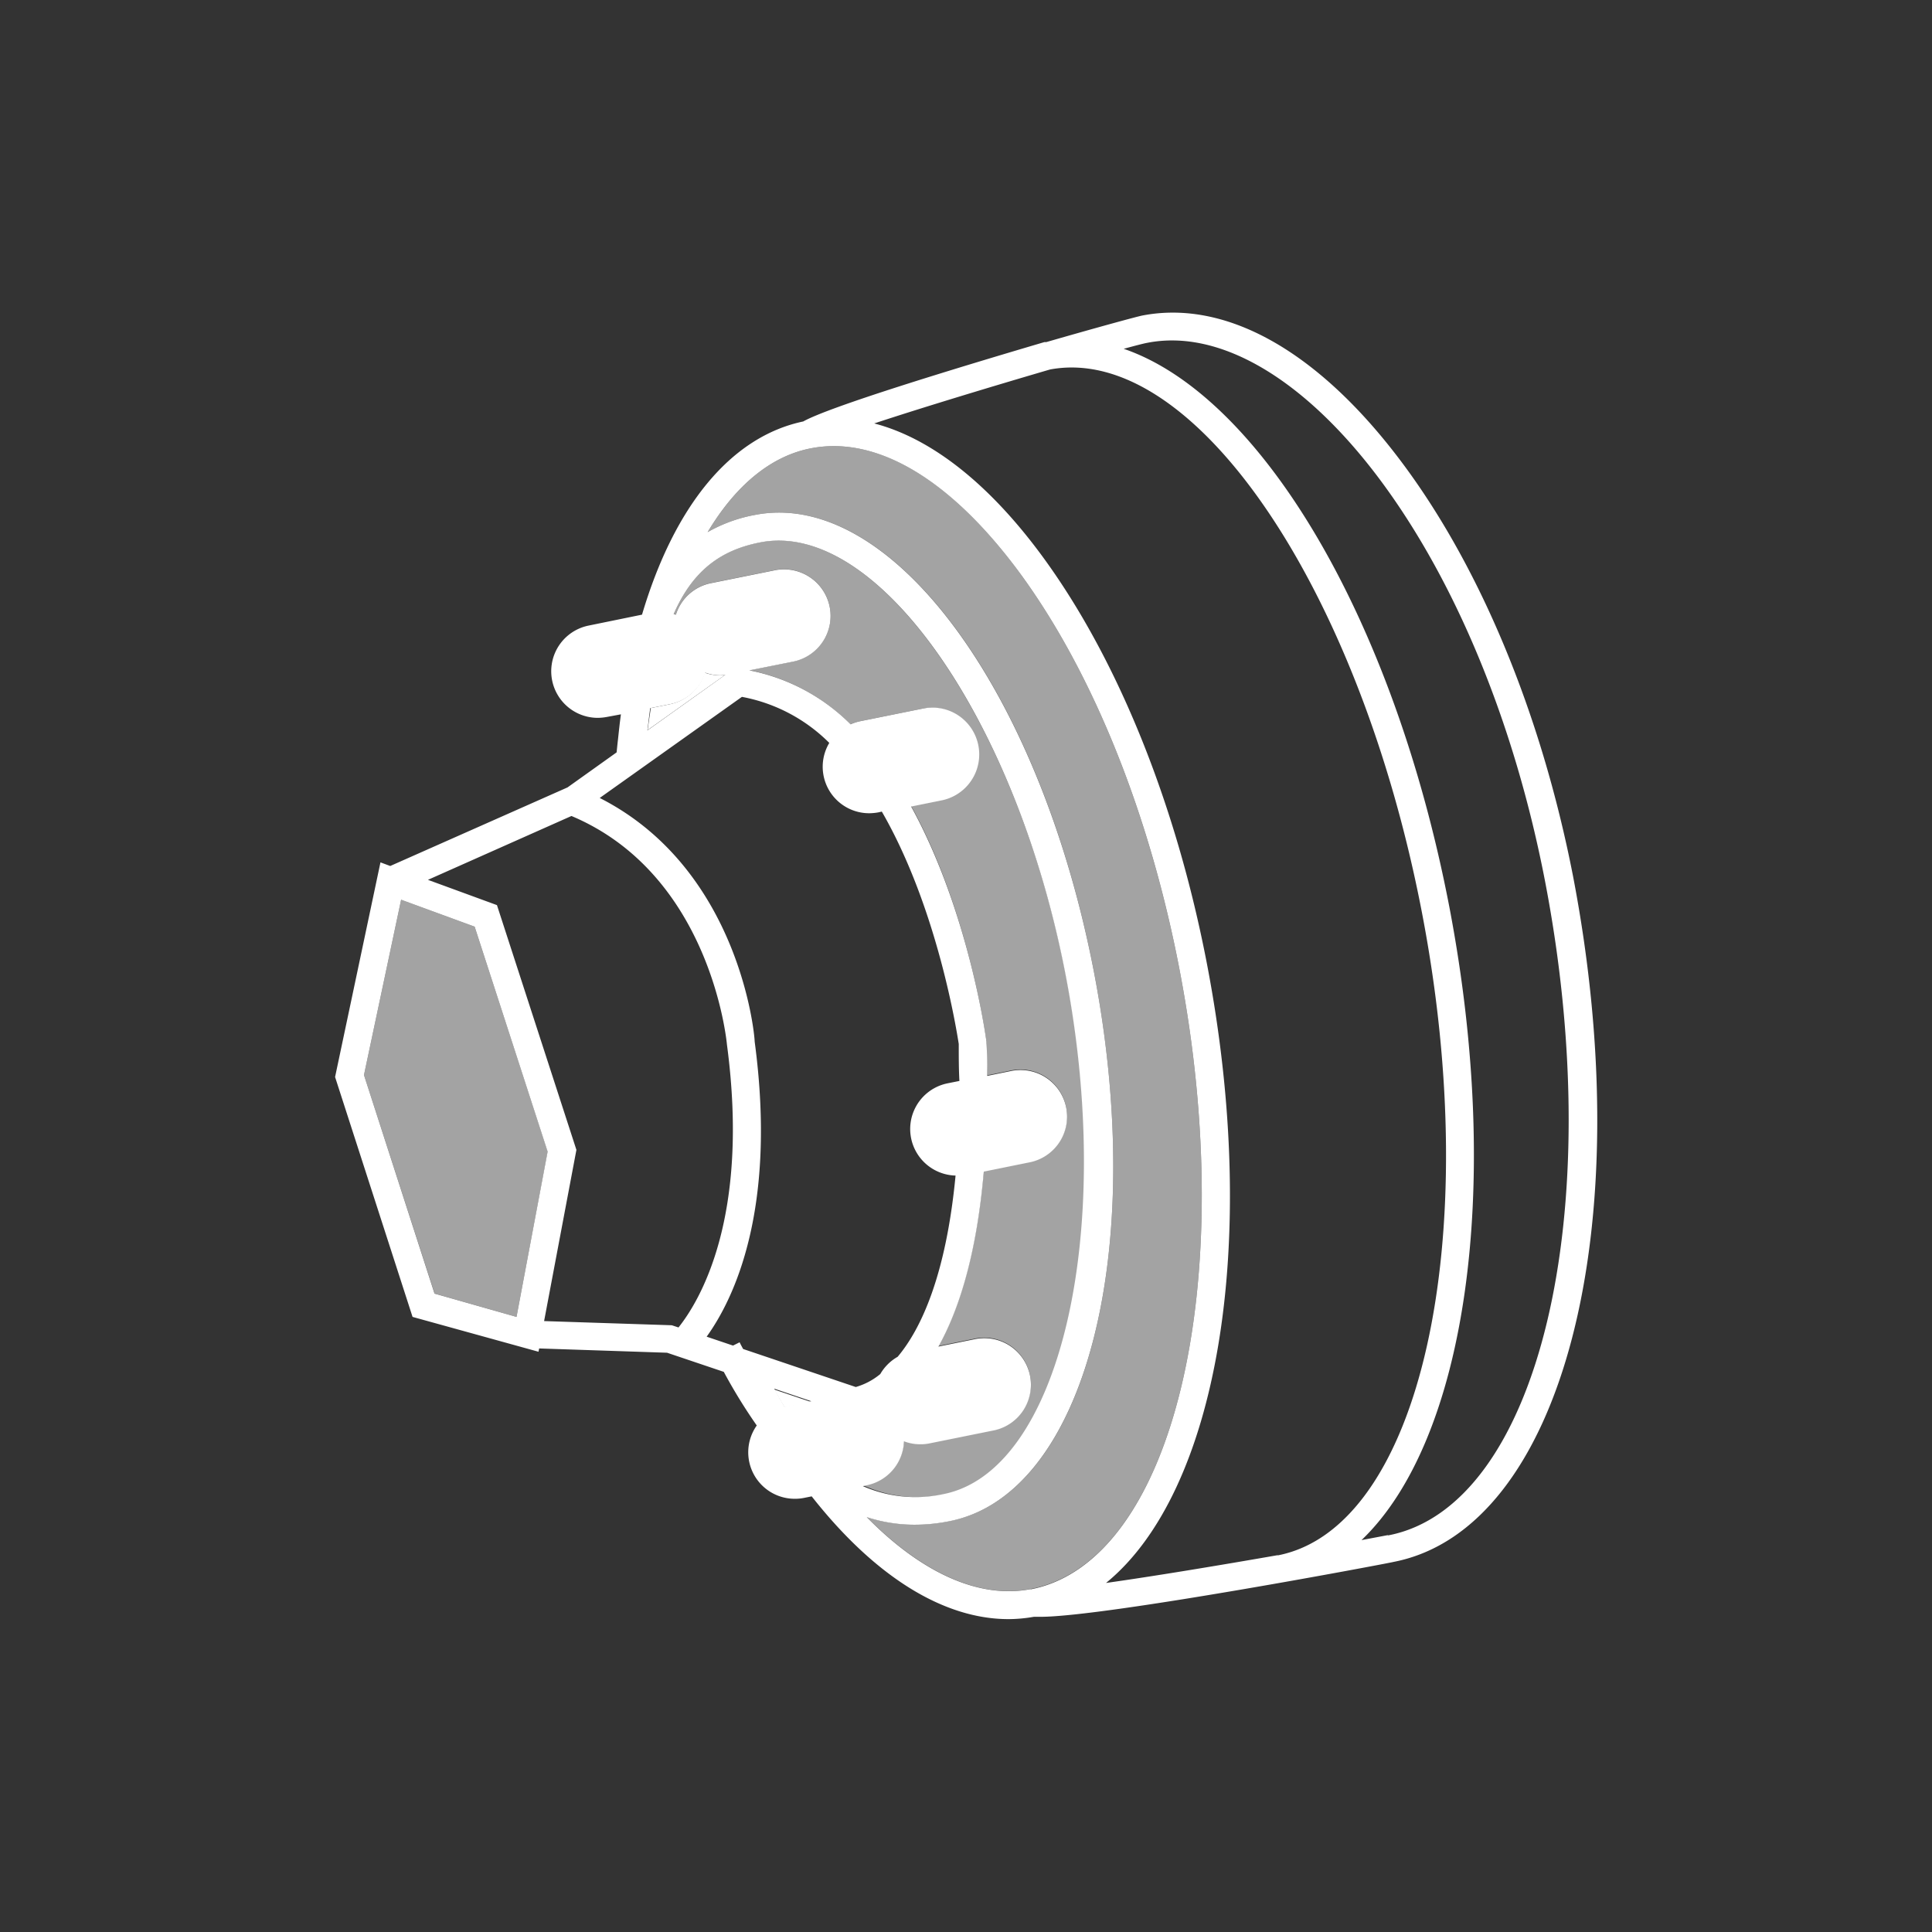
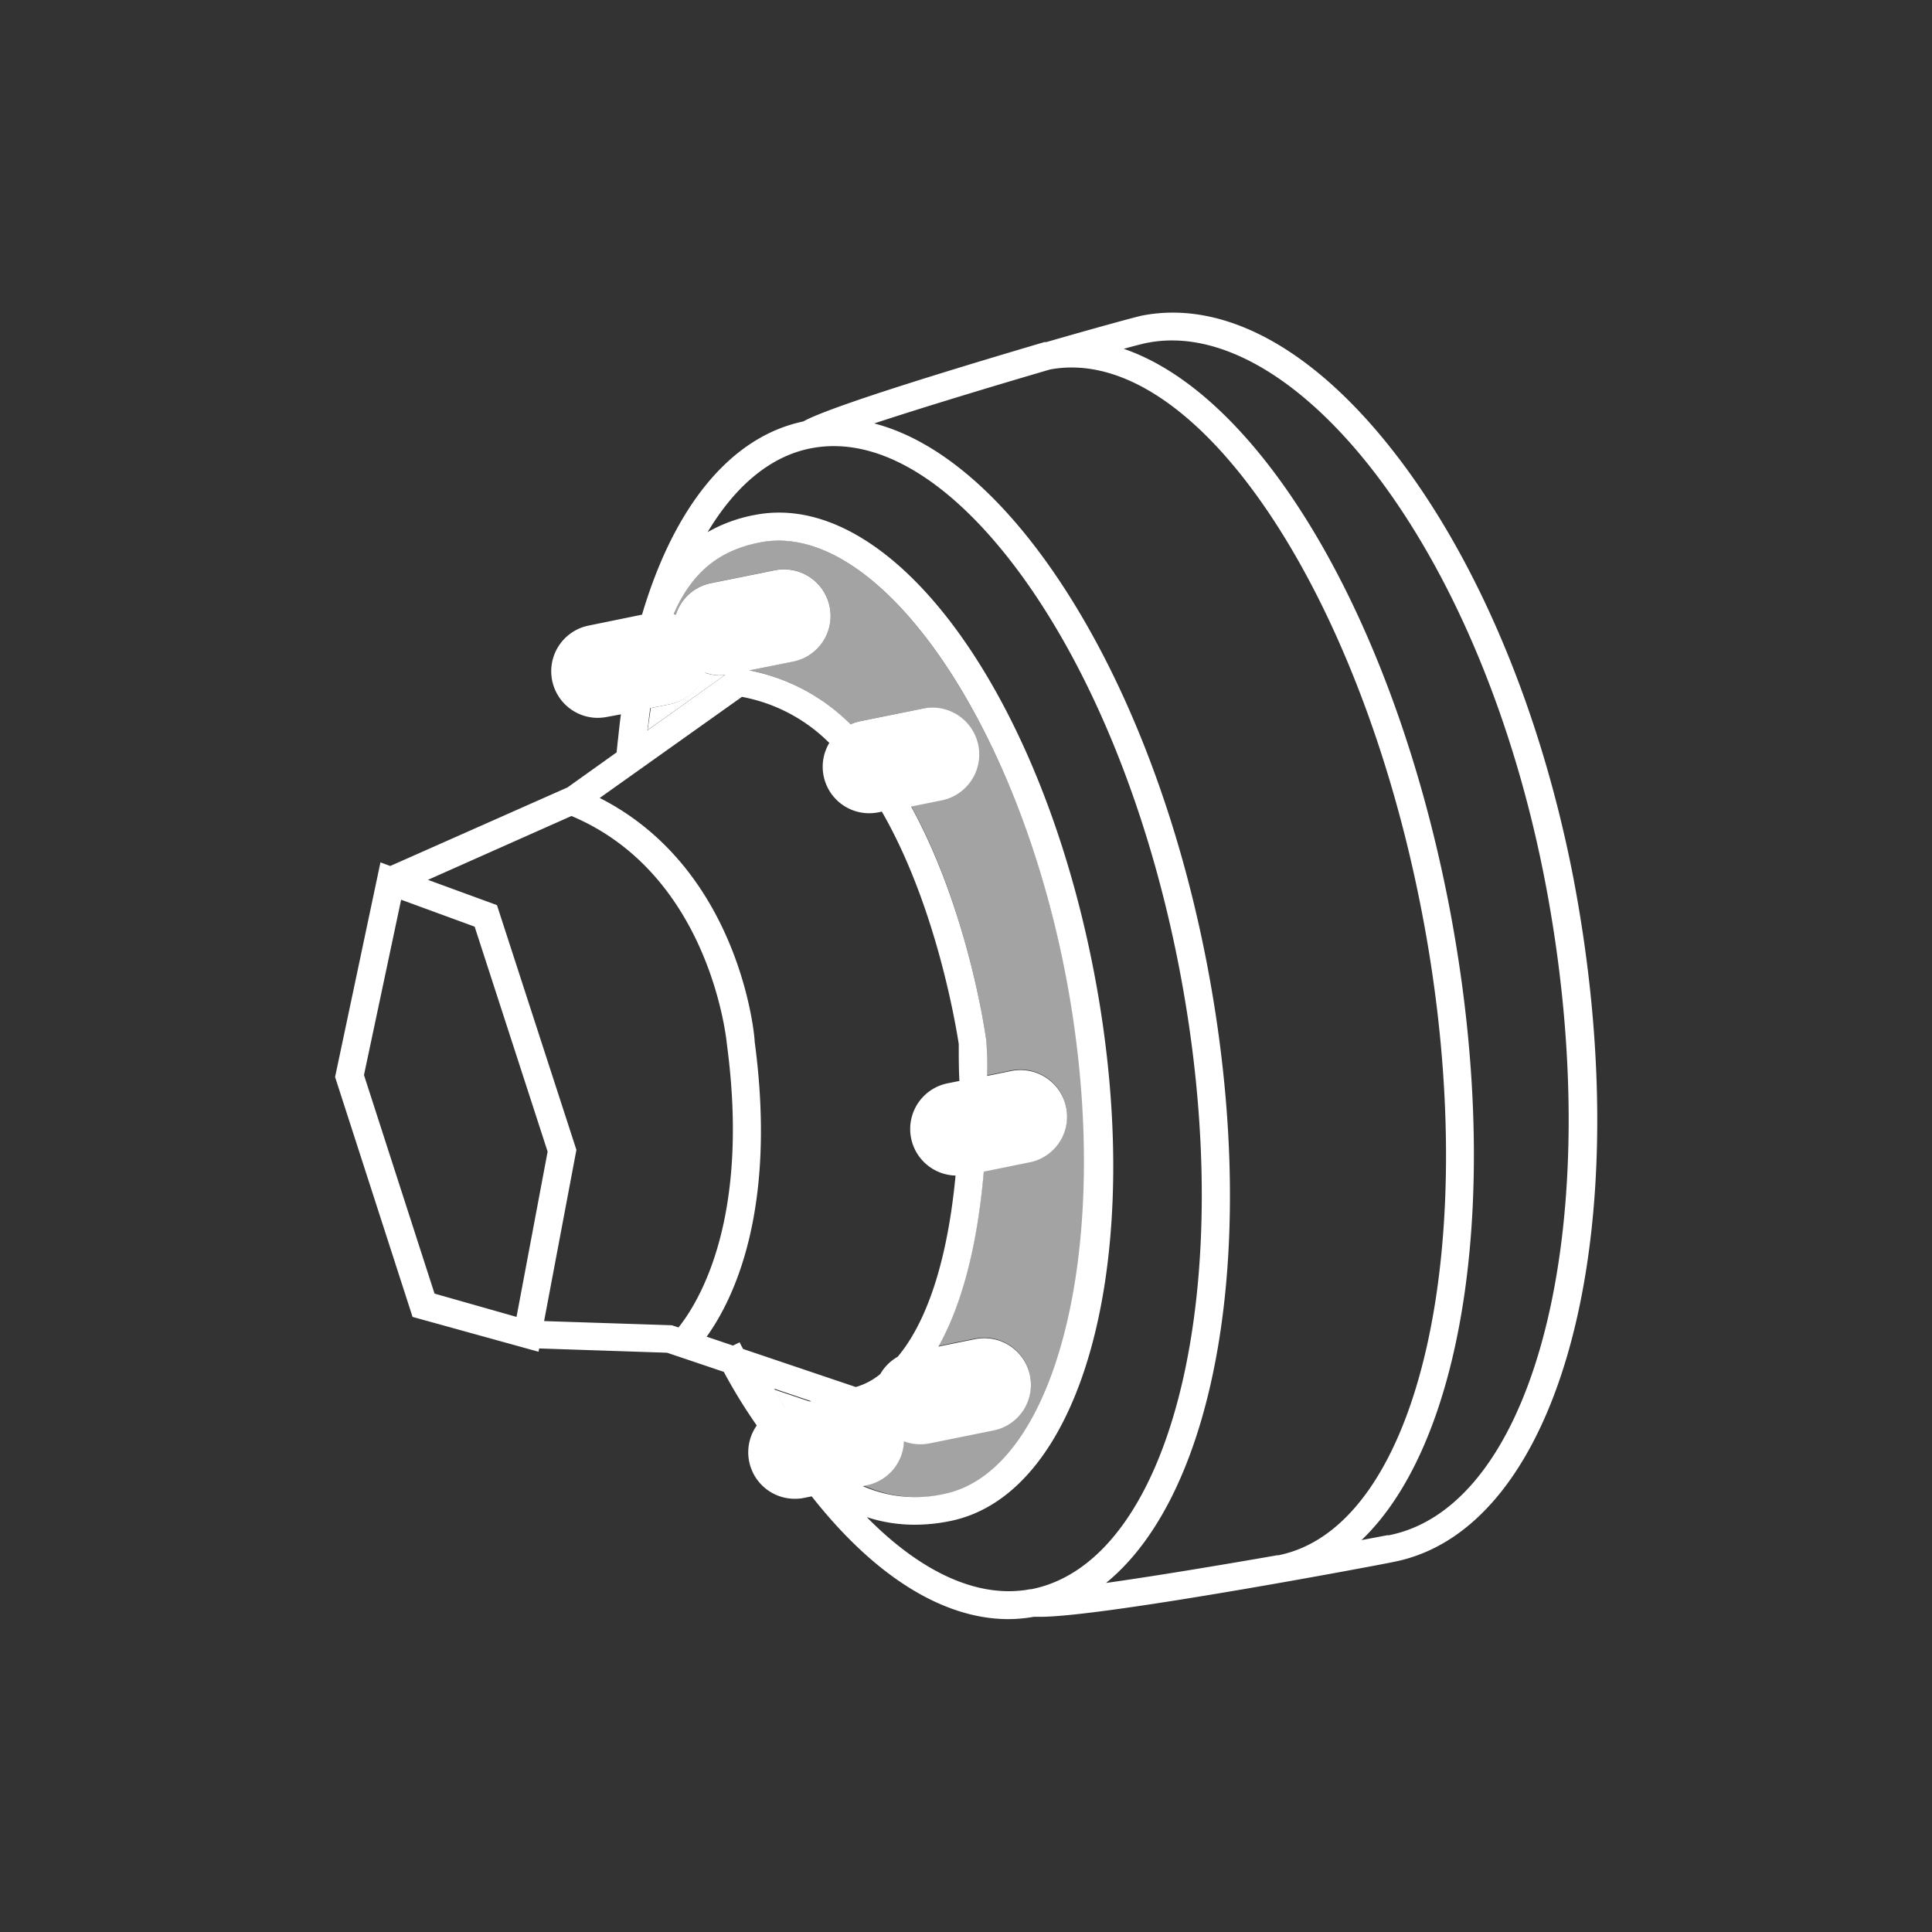
<svg xmlns="http://www.w3.org/2000/svg" viewBox="0 0 175.8 175.8">
  <rect x="0" y="0" width="175.8" height="175.8" fill="#333333" stroke="none" />
  <defs>
    <style>.cls-1{fill:none;}.cls-2,.cls-3{fill:#fff;}.cls-3{opacity:0.55;}</style>
  </defs>
  <g id="Calque_2" data-name="Calque 2">
    <g id="Calque_1-2" data-name="Calque 1">
-       <rect class="cls-1" width="175.8" height="175.8" />
      <path class="cls-2" d="M71.38,128.05l.07,0,2.37-.47-3.37-1.14C70.76,127,71.07,127.51,71.38,128.05Z" />
      <path class="cls-2" d="M65.51,61.45a4,4,0,0,1-1.38-.24A4.23,4.23,0,0,1,61,64.07l-1.78.36c-.1.66-.2,1.34-.29,2L66,61.4A3.59,3.59,0,0,1,65.51,61.45Z" />
      <path class="cls-3" d="M85.86,136c10.58-2,15.7-23.59,11.18-47.06S79.79,47.31,69.2,49.34c-3.7.71-6.2,2.65-7.9,6.53a.76.76,0,0,1,.2.06,4.2,4.2,0,0,1,3.17-2.87l5.74-1.16a4.24,4.24,0,1,1,1.68,8.31l-3.9.78a17.85,17.85,0,0,1,9.2,4.92,4.12,4.12,0,0,1,.86-.28L84,64.47a4.24,4.24,0,0,1,1.68,8.31l-2.77.56C88.06,82.7,89.65,94,89.75,94.73v.12c0,1,.06,2,.07,3l2.1-.43a4.24,4.24,0,1,1,1.68,8.31l-4.09.83c-.66,7.62-2.29,12.63-4.13,15.92l3.25-.66a4.24,4.24,0,1,1,1.68,8.31l-5.74,1.16a4,4,0,0,1-.84.08,4.09,4.09,0,0,1-1.48-.27,4.24,4.24,0,0,1-3.39,4l-.31.06A12,12,0,0,0,85.86,136Z" />
-       <polygon class="cls-3" points="43.19 84.32 36.5 81.87 33.12 97.82 39.55 117.71 47 119.83 49.84 104.79 43.19 84.32" />
-       <path class="cls-3" d="M107.32,88.18c-2.7-14-7.77-26.7-14.27-35.69-6.3-8.72-13.13-12.88-19.24-11.7-3.67.7-6.88,3.39-9.42,7.63a13.63,13.63,0,0,1,4.33-1.57C81.05,44.48,94.6,62.73,99.54,88.42s-.86,47.66-13.2,50a16.19,16.19,0,0,1-3.13.31,14.08,14.08,0,0,1-4.34-.69c5,5.06,10.21,7.46,14.92,6.55C106.76,142.12,112.83,116.8,107.32,88.18Z" />
      <path class="cls-2" d="M127.2,41.6c-7.45-9.76-15.72-14.34-23.25-12.89-.51.1-4.14,1.09-8.75,2.42l-.17,0v0C86.79,33.56,75.5,37,73.09,38.35c-6.6,1.39-11.74,7.7-14.67,17.58l-4.89,1a4.24,4.24,0,0,0,.84,8.39,4.78,4.78,0,0,0,.84-.08L56.5,65c-.1.72-.18,1.47-.26,2.23-.05.41-.09.82-.13,1.23l-4.47,3.19L35.51,78.8l-.89-.33L30.49,98l7.05,21.83L49,123l.06-.3,11.64.39,5.16,1.74a49.11,49.11,0,0,0,3,4.88,4.23,4.23,0,0,0,3.46,6.67,4,4,0,0,0,.84-.08l.7-.14c5.67,7.21,11.92,11.17,17.91,11.17a13.66,13.66,0,0,0,2.3-.21l.6,0c5.93,0,31.88-4.91,32.16-5,15.31-3,22.47-30.37,16.3-62.43C140.22,64.82,134.58,51.26,127.2,41.6Zm-68,22.83L61,64.07a4.23,4.23,0,0,0,3.18-2.86,4,4,0,0,0,1.38.24A3.59,3.59,0,0,0,66,61.4l-7.09,5.06C59,65.77,59.07,65.09,59.17,64.43ZM47,119.83l-7.46-2.12L33.12,97.82,36.5,81.87l6.69,2.45,6.64,20.47Zm14.13.76-11.62-.38,2.94-15.58L45.22,82.36l-6.28-2.3L52,74.25c12.72,5.36,14.13,20.59,14.15,20.82,2.09,15.7-2.46,23.27-4.41,25.72ZM71.45,128l-.07,0c-.31-.54-.62-1.08-.93-1.64l3.37,1.14Zm-3.83-5.25c-.11-.2-.22-.4-.32-.61l-.6.3-2.4-.81c2.47-3.43,6.42-11.55,4.37-26.85,0-.68-1.41-15.73-14.1-22.17l12.94-9.2a15.16,15.16,0,0,1,7.95,4.19A4.23,4.23,0,0,0,79.09,74a4.87,4.87,0,0,0,.84-.08l.31-.07c5.12,8.87,6.85,20.21,7,21.14,0,1.17,0,2.29.06,3.37l-1.1.22a4.24,4.24,0,0,0,.75,8.39c-.87,9.13-3.17,14-5.27,16.49a4.25,4.25,0,0,0-1.58,1.57,6.14,6.14,0,0,1-2.23,1.18Zm11.25,12.4a4.24,4.24,0,0,0,3.39-4,4.09,4.09,0,0,0,1.48.27,4,4,0,0,0,.84-.08l5.74-1.16a4.24,4.24,0,1,0-1.68-8.31l-3.25.66c1.84-3.29,3.47-8.3,4.13-15.92l4.09-.83a4.24,4.24,0,1,0-1.68-8.31l-2.1.43c0-1,0-2-.07-3v-.12c-.1-.78-1.69-12-6.85-21.39l2.77-.56A4.24,4.24,0,0,0,84,64.47l-5.74,1.16a4.12,4.12,0,0,0-.86.28A17.85,17.85,0,0,0,68.19,61l3.9-.78a4.24,4.24,0,1,0-1.68-8.31l-5.74,1.16a4.2,4.2,0,0,0-3.17,2.87.76.76,0,0,0-.2-.06c1.7-3.88,4.2-5.82,7.9-6.53C79.79,47.31,92.52,65.42,97,88.9s-.6,45-11.18,47.06a12,12,0,0,1-7.3-.73Zm14.92,9.45c-4.71.91-9.94-1.49-14.92-6.55a14.08,14.08,0,0,0,4.34.69,16.19,16.19,0,0,0,3.13-.31c12.34-2.37,18.14-24.35,13.2-50S81.05,44.48,68.72,46.85a13.63,13.63,0,0,0-4.33,1.57c2.54-4.24,5.75-6.93,9.42-7.63,6.11-1.18,12.94,3,19.24,11.7,6.5,9,11.57,21.67,14.27,35.69C112.83,116.8,106.76,142.12,93.79,144.62Zm22.48-3.09c-5.27.92-11.23,1.91-15.63,2.53,10.07-8.2,14.11-30.72,9.18-56.36-2.77-14.38-8-27.41-14.71-36.7-4.94-6.84-10.3-11.08-15.56-12.45,4.42-1.46,10.8-3.39,16-4.91,13-2.41,28.12,19.73,33.84,49.43S129.24,139,116.27,141.53Zm10-1.82-2.38.45c9.41-9,12.93-31.73,8-57.57-5.09-26.48-17.26-46.6-29.64-50.83,1.06-.29,1.83-.49,2.17-.55,6.45-1.25,14,3.11,20.75,11.93,7.14,9.35,12.62,22.54,15.43,37.12C146.4,110.41,140,137.08,126.32,139.71Z" />
    </g>
  </g>
</svg>